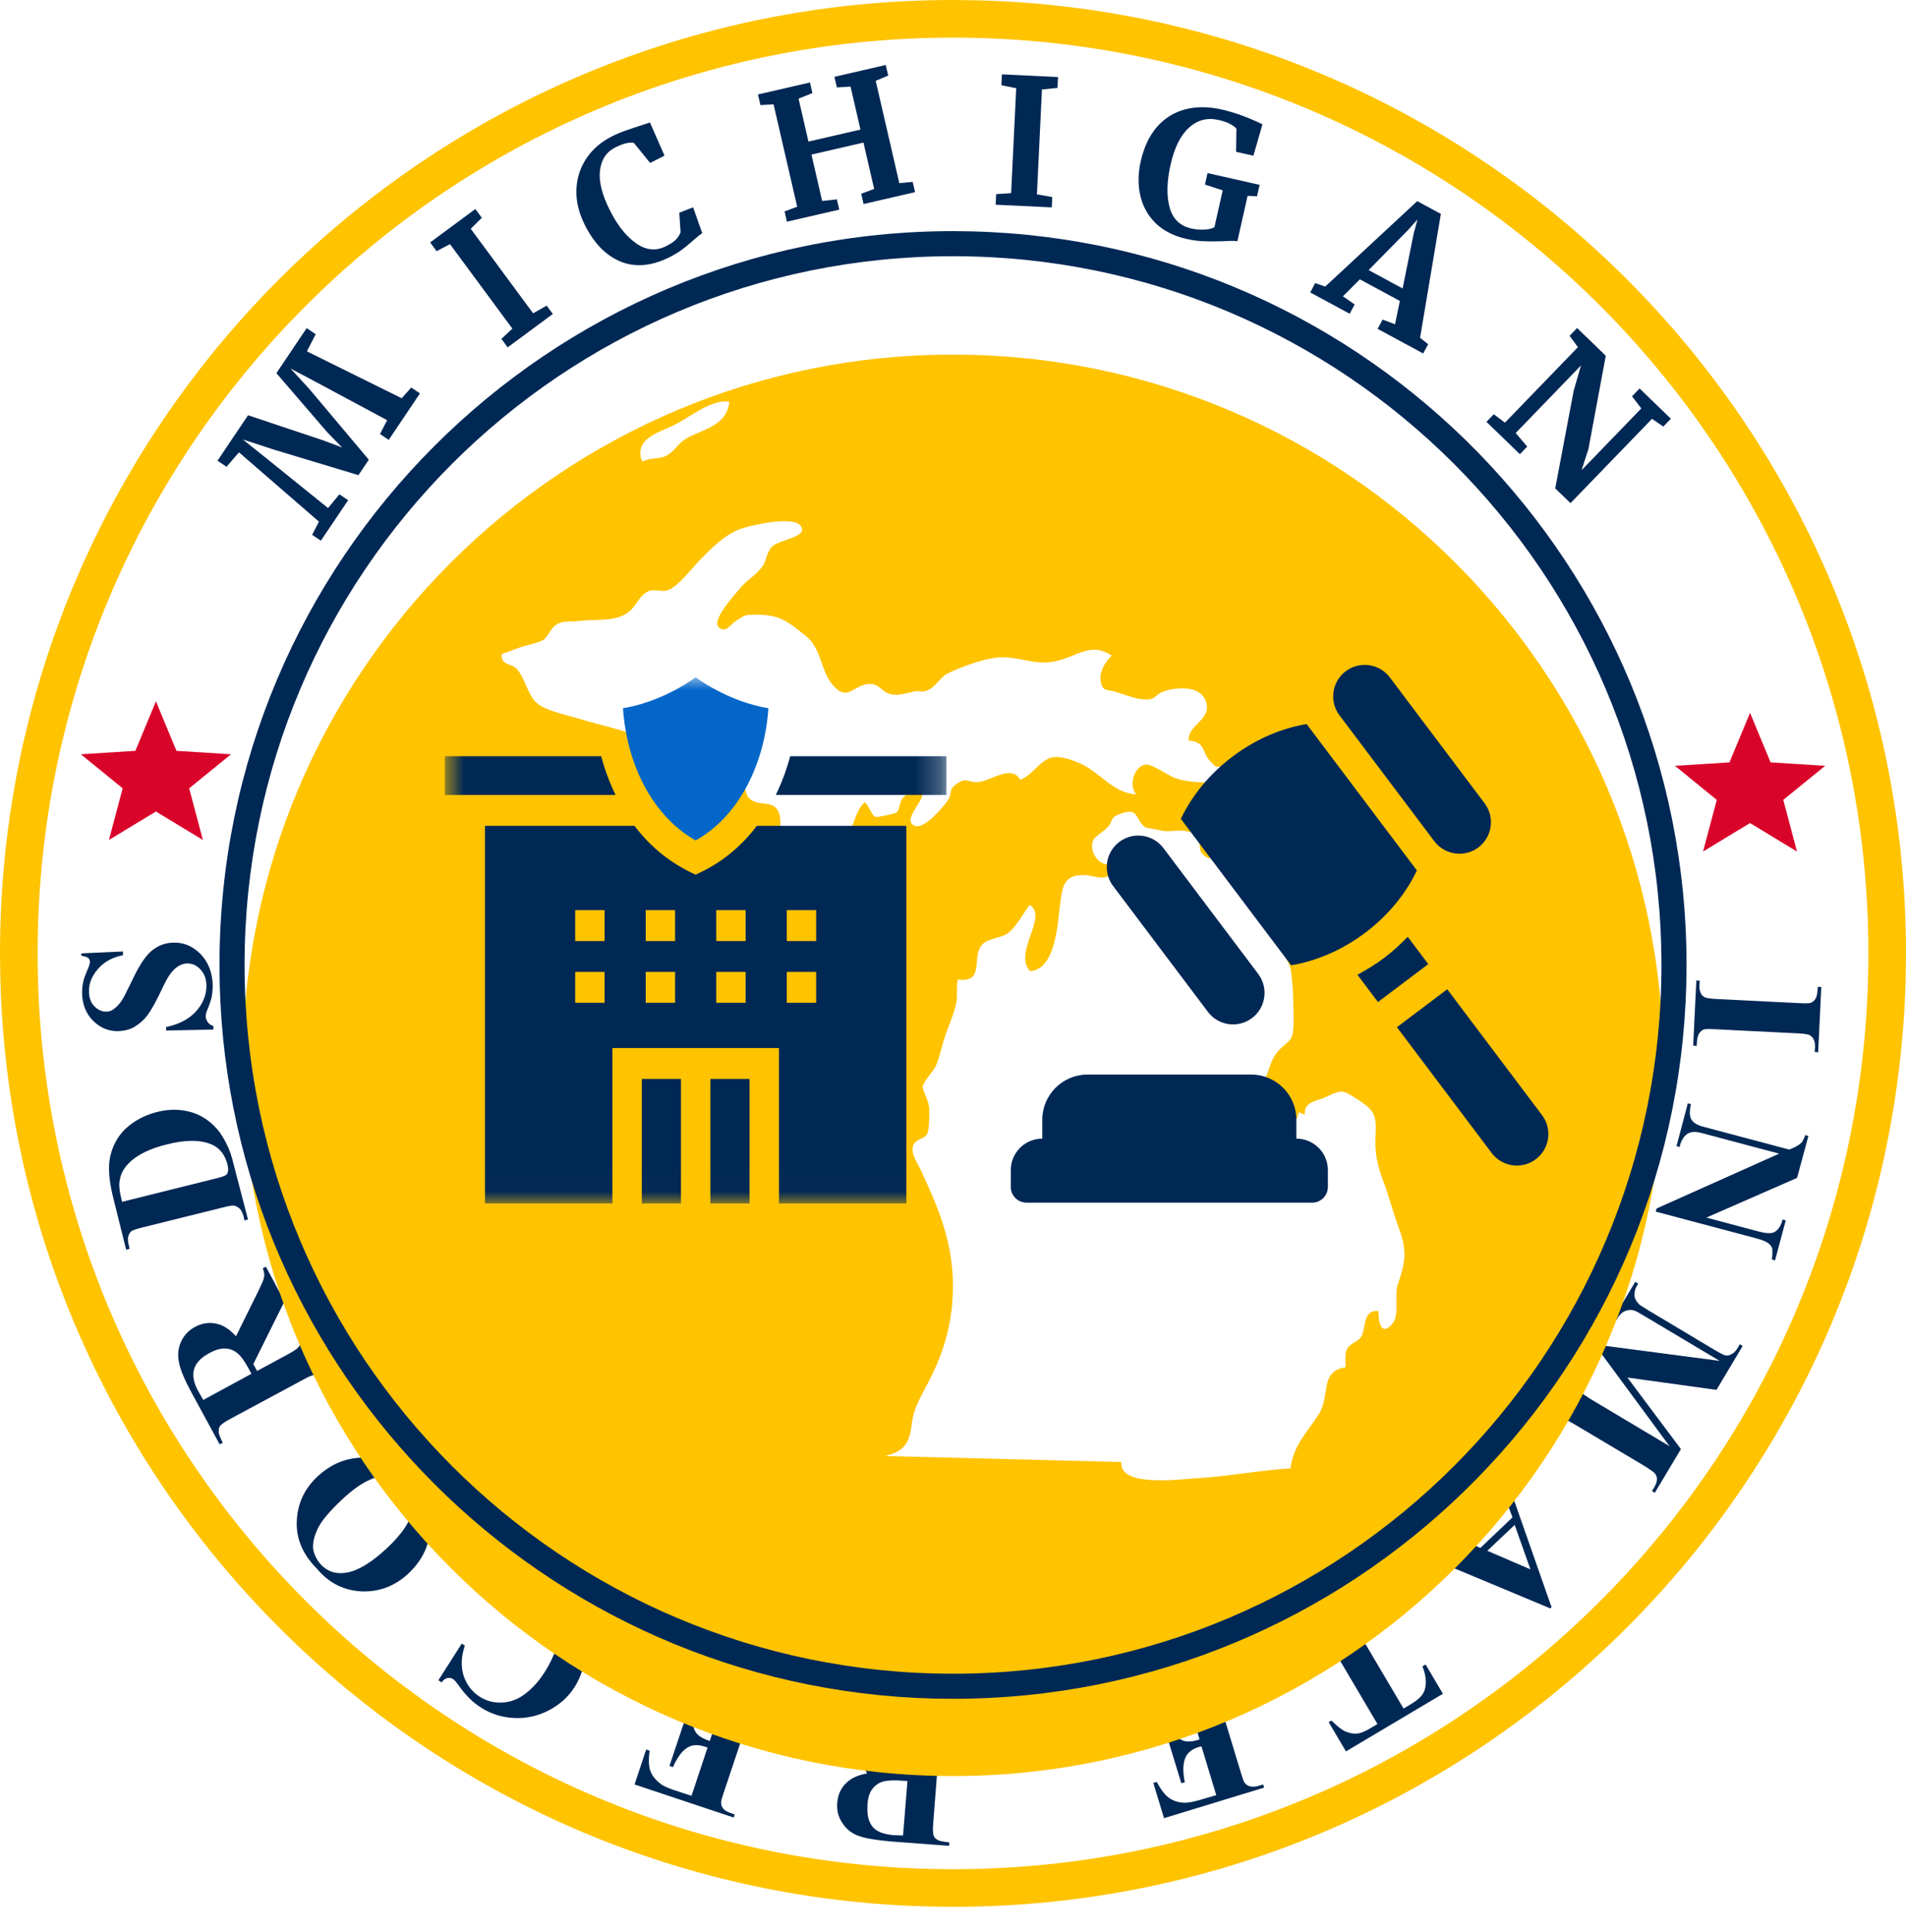
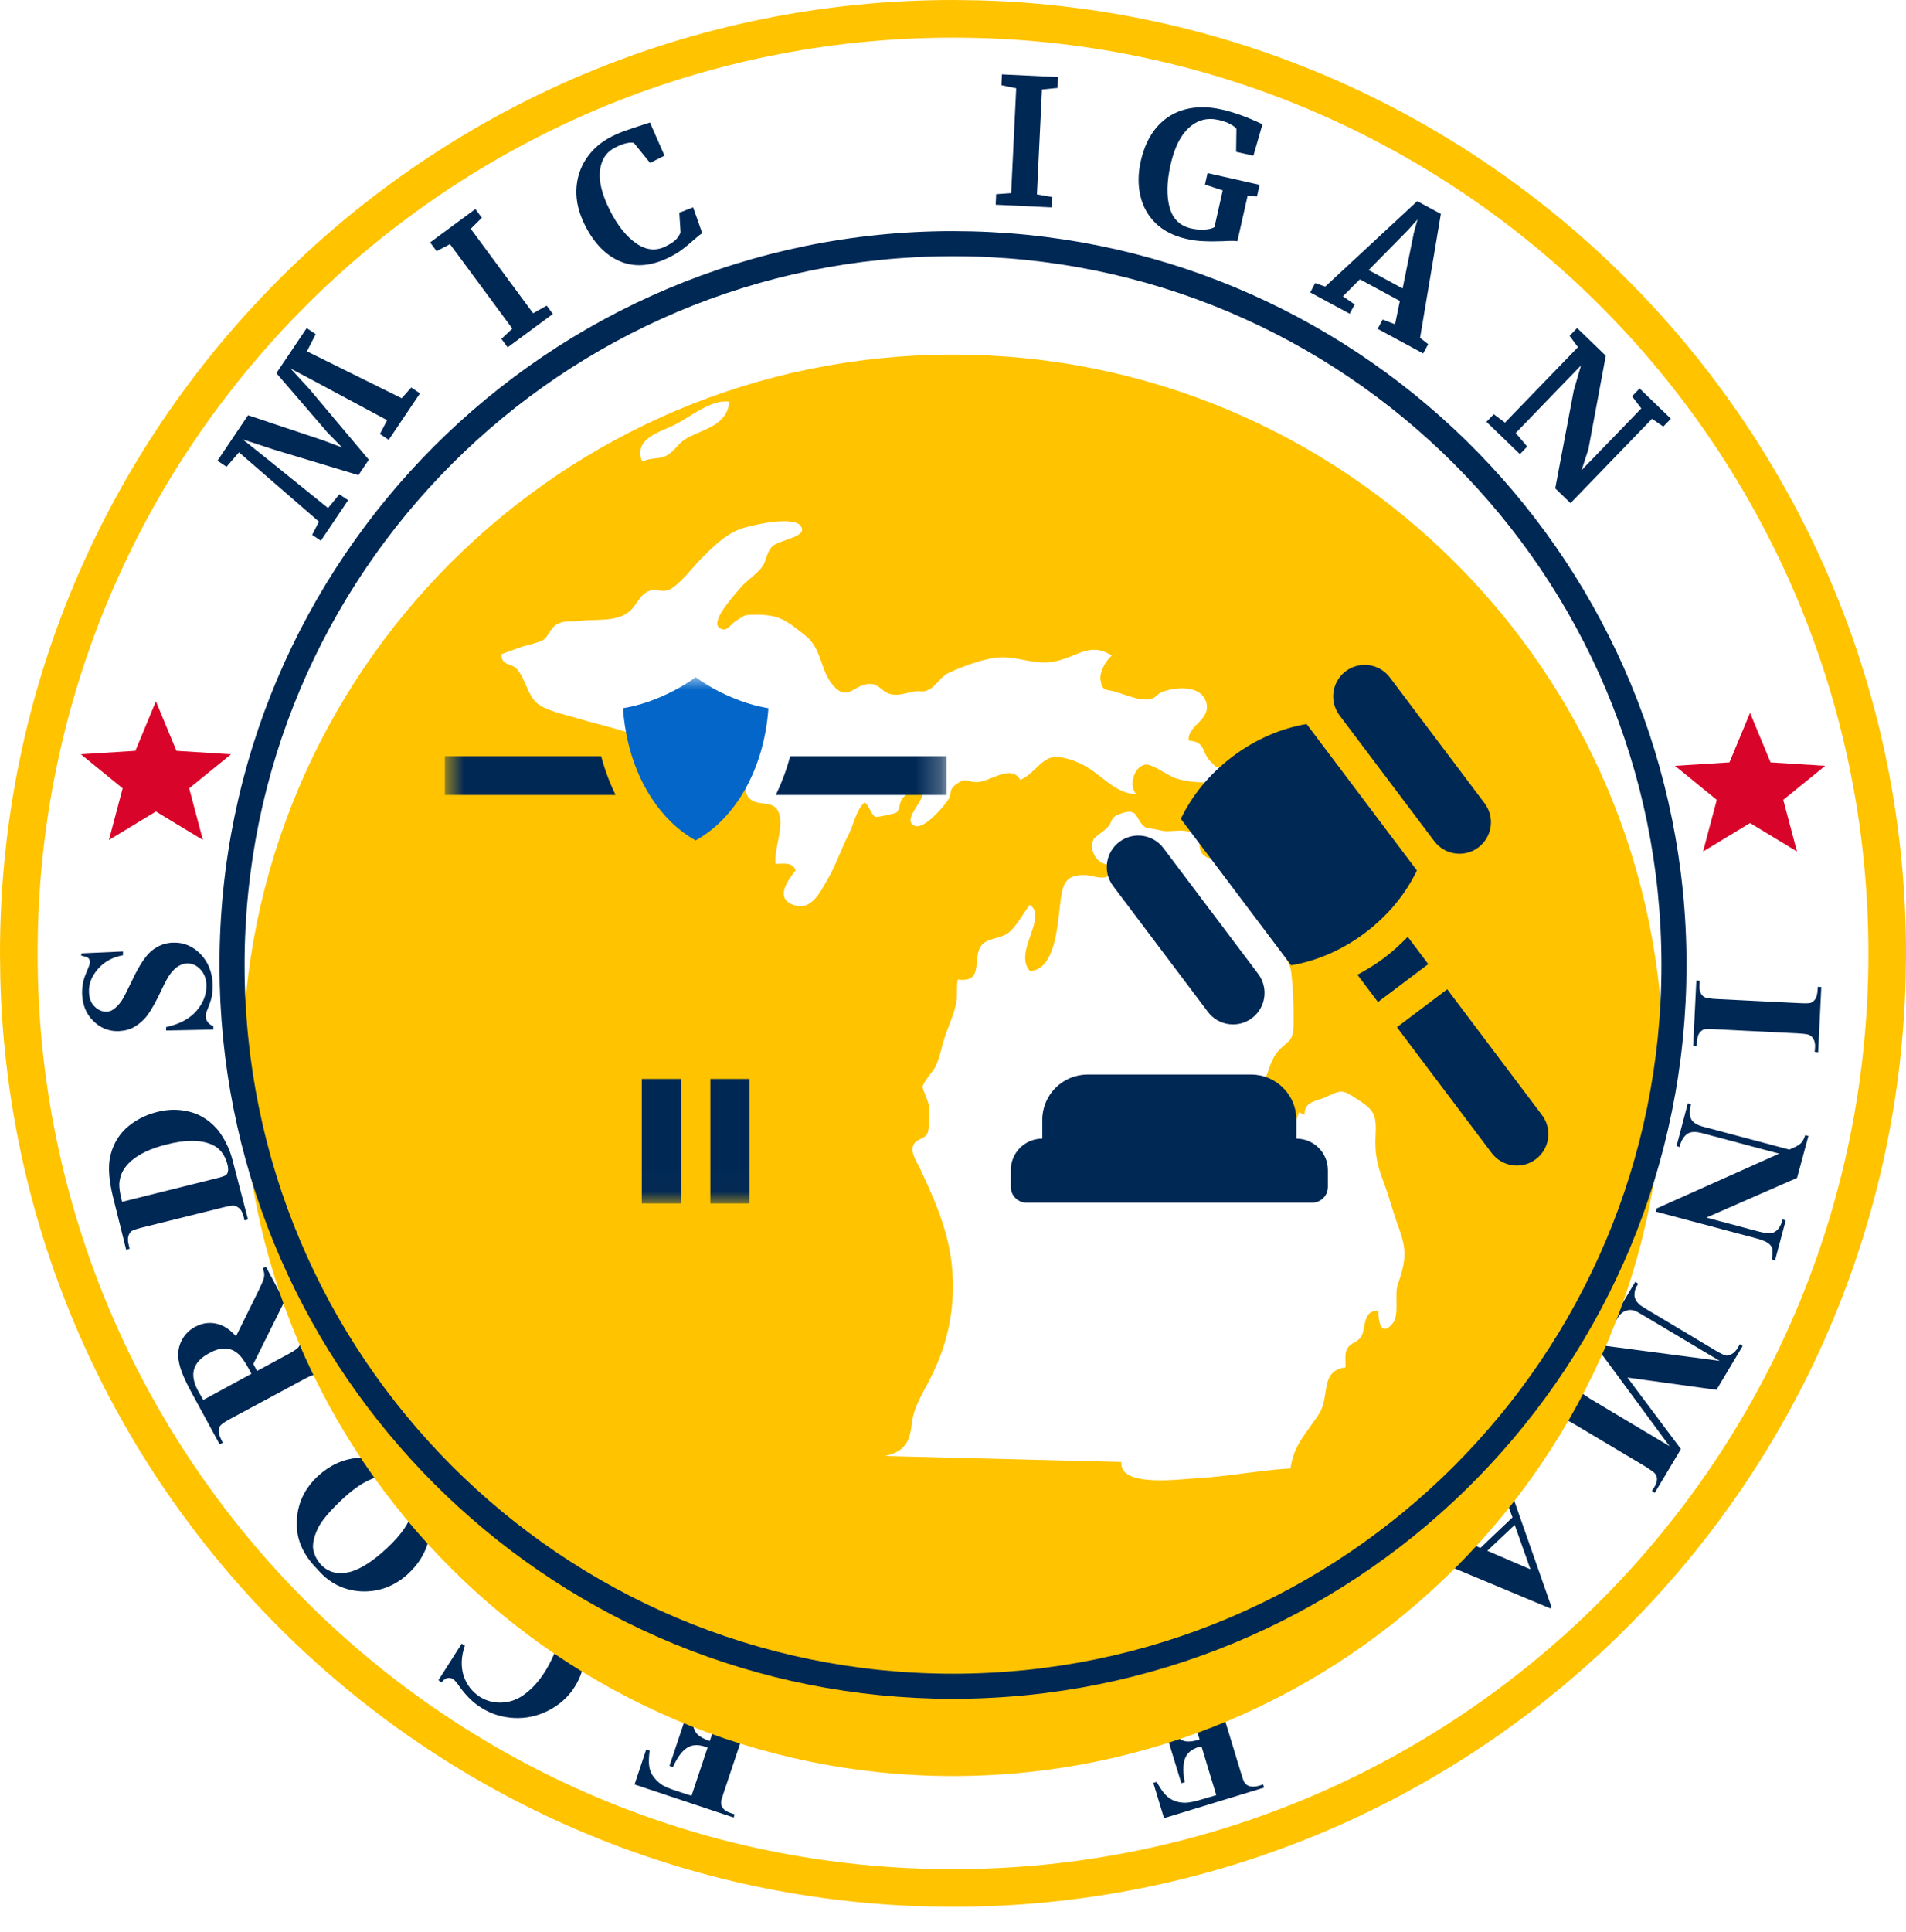
<svg xmlns="http://www.w3.org/2000/svg" width="76" height="77" viewBox="0 0 76 77" fill="none">
  <path d="M76 38C76 58.987 58.987 76 38 76C17.013 76 0 58.987 0 38C0 17.013 17.013 0 38 0C58.987 0 76 17.013 76 38Z" fill="white" />
  <path d="M74.5 38C74.5 17.842 58.158 1.5 38 1.5C17.842 1.5 1.5 17.842 1.5 38C1.5 58.158 17.842 74.5 38 74.5V76L37.02 75.987C16.812 75.475 0.524 59.188 0.013 38.98L0 38C3.4629e-07 17.013 17.013 3.46311e-07 38 0L38.98 0.013C59.514 0.533 76 17.341 76 38L75.987 38.98C75.467 59.514 58.659 76 38 76V74.5C58.158 74.5 74.5 58.158 74.5 38Z" fill="#FFC300" />
  <path d="M9.212 30.063L7.036 29.926L6.217 27.952L5.398 29.926L3.224 30.063L4.891 31.42L4.344 33.479L6.217 32.344L8.09 33.479L7.543 31.42L9.212 30.063Z" fill="#D90429" />
  <path d="M67.652 41.688L67.514 41.675L67.64 39.077L67.778 39.09L67.765 39.253C67.753 39.404 67.778 39.517 67.828 39.604C67.853 39.667 67.916 39.717 67.991 39.755C68.054 39.78 68.205 39.805 68.456 39.818L71.732 39.981C71.983 39.993 72.146 39.993 72.209 39.968C72.272 39.943 72.334 39.893 72.384 39.818C72.435 39.742 72.46 39.63 72.472 39.492L72.485 39.328L72.623 39.341L72.497 41.939L72.359 41.926L72.372 41.763C72.384 41.613 72.359 41.5 72.309 41.412C72.284 41.349 72.221 41.299 72.146 41.249C72.083 41.224 71.933 41.199 71.681 41.186L68.405 41.023C68.154 41.01 67.991 41.01 67.928 41.035C67.866 41.06 67.803 41.111 67.753 41.186C67.703 41.261 67.677 41.374 67.665 41.512L67.652 41.688Z" fill="#002855" />
  <path d="M71.656 46.947L68.041 48.529L70.112 49.081C70.401 49.157 70.602 49.169 70.728 49.119C70.891 49.044 71.016 48.868 71.079 48.604L71.204 48.642L70.778 50.236L70.652 50.199C70.677 49.985 70.677 49.847 70.665 49.759C70.64 49.684 70.59 49.608 70.502 49.546C70.414 49.483 70.263 49.42 70.037 49.358L66.02 48.291L66.058 48.165L70.941 45.981L67.878 45.165C67.602 45.09 67.401 45.102 67.263 45.203C67.138 45.303 67.05 45.441 67 45.604L66.975 45.717L66.849 45.68L67.301 43.973L67.426 44.01C67.364 44.274 67.364 44.475 67.439 44.613C67.514 44.751 67.69 44.851 67.941 44.914L71.343 45.818L71.493 45.755C71.644 45.692 71.757 45.617 71.82 45.554C71.882 45.492 71.933 45.379 71.983 45.24L72.108 45.278L71.656 46.947Z" fill="#002855" />
  <path d="M64.891 54.905L67.025 57.755L65.983 59.499L65.87 59.424L65.958 59.286C66.033 59.16 66.071 59.047 66.071 58.947C66.071 58.872 66.046 58.809 65.995 58.734C65.958 58.683 65.832 58.596 65.619 58.457L62.795 56.776C62.581 56.65 62.431 56.575 62.368 56.562C62.305 56.55 62.217 56.575 62.142 56.625C62.067 56.675 61.979 56.75 61.903 56.876L61.816 57.014L61.703 56.939L63.033 54.704L63.146 54.78L63.058 54.918C62.983 55.043 62.945 55.156 62.945 55.257C62.945 55.332 62.97 55.395 63.02 55.47C63.058 55.52 63.184 55.608 63.397 55.746L66.573 57.642L63.648 53.675L63.698 53.6L68.569 54.24L65.556 52.445C65.343 52.319 65.217 52.244 65.154 52.232C65.029 52.194 64.916 52.206 64.79 52.257C64.665 52.307 64.552 52.432 64.439 52.633L64.326 52.558L65.205 51.089L65.318 51.165L65.293 51.215C65.23 51.303 65.192 51.403 65.18 51.504C65.167 51.604 65.167 51.692 65.205 51.767C65.23 51.843 65.293 51.918 65.38 52.006C65.405 52.018 65.506 52.093 65.694 52.206L68.405 53.826C68.619 53.951 68.769 54.026 68.832 54.026C68.895 54.039 68.97 54.014 69.058 53.964C69.146 53.914 69.221 53.838 69.297 53.713L69.372 53.575L69.485 53.65L68.443 55.395L64.891 54.905Z" fill="#002855" />
  <path d="M59.029 61.696L60.309 60.478L60.121 59.976C60.058 59.813 59.996 59.688 59.92 59.612C59.82 59.512 59.707 59.474 59.581 59.499C59.506 59.512 59.368 59.612 59.167 59.775L59.079 59.675L60.284 58.533L60.372 58.633C60.259 58.771 60.209 58.934 60.209 59.098C60.209 59.261 60.284 59.549 60.422 59.938L61.866 64.056L61.816 64.106L57.699 62.386C57.309 62.223 57.033 62.148 56.883 62.148C56.77 62.148 56.657 62.198 56.531 62.298L56.443 62.198L58.188 60.541L58.276 60.642L58.201 60.704C58.063 60.842 57.975 60.955 57.962 61.043C57.95 61.106 57.975 61.169 58.025 61.219C58.05 61.257 58.088 61.282 58.138 61.307C58.151 61.319 58.251 61.357 58.414 61.432L59.029 61.696ZM59.305 61.809L61.025 62.549L60.397 60.779L59.305 61.809Z" fill="#002855" />
-   <path d="M53.669 69.805L52.979 68.637L53.092 68.575C53.318 68.8 53.506 68.951 53.657 69.014C53.807 69.077 53.971 69.114 54.159 69.089C54.259 69.077 54.41 69.014 54.611 68.901L54.925 68.713L52.966 65.399C52.841 65.186 52.74 65.047 52.69 65.01C52.627 64.972 52.552 64.947 52.464 64.947C52.377 64.947 52.264 64.985 52.138 65.06L52 65.148L51.925 65.035L54.171 63.704L54.247 63.817L54.109 63.905C53.983 63.98 53.895 64.056 53.845 64.144C53.807 64.206 53.795 64.282 53.807 64.37C53.82 64.432 53.883 64.57 54.008 64.784L55.966 68.098L56.28 67.909C56.569 67.734 56.745 67.558 56.807 67.357C56.895 67.081 56.858 66.767 56.719 66.416L56.845 66.34L57.535 67.508L53.669 69.805Z" fill="#002855" />
  <path d="M48.498 71.549L47.908 69.604L47.807 69.629C47.506 69.717 47.318 69.88 47.242 70.118C47.167 70.344 47.167 70.658 47.242 71.035L47.104 71.073L46.339 68.575L46.477 68.537C46.59 68.801 46.715 69.001 46.853 69.152C46.992 69.303 47.142 69.378 47.28 69.403C47.418 69.428 47.606 69.403 47.833 69.328L47.418 67.985C47.343 67.721 47.28 67.57 47.242 67.508C47.205 67.445 47.142 67.42 47.079 67.407C47.004 67.382 46.904 67.395 46.766 67.445L46.477 67.533C46.038 67.671 45.711 67.884 45.498 68.173C45.297 68.462 45.197 68.838 45.209 69.29L45.084 69.328L44.833 67.746L48.95 66.491L48.987 66.617L48.824 66.667C48.686 66.704 48.586 66.767 48.51 66.842C48.46 66.893 48.435 66.968 48.422 67.056C48.41 67.119 48.447 67.269 48.523 67.508L49.477 70.646C49.54 70.859 49.59 70.997 49.615 71.035C49.665 71.11 49.728 71.16 49.803 71.186C49.916 71.223 50.042 71.223 50.205 71.173L50.368 71.123L50.406 71.248L46.414 72.466L45.987 71.06L46.125 71.022C46.301 71.349 46.464 71.562 46.64 71.675C46.803 71.788 47.017 71.851 47.268 71.851C47.406 71.851 47.669 71.8 48.021 71.688L48.498 71.549Z" fill="#002855" />
-   <path d="M36.197 70.721L36.31 69.328C36.335 69.064 36.322 68.888 36.297 68.813C36.272 68.738 36.222 68.675 36.134 68.637C36.059 68.587 35.895 68.562 35.669 68.537L35.682 68.399L38.23 68.6L38.218 68.738C37.992 68.725 37.828 68.725 37.741 68.763C37.653 68.801 37.59 68.851 37.552 68.914C37.515 68.976 37.489 69.152 37.464 69.416L37.213 72.641C37.188 72.905 37.201 73.081 37.226 73.156C37.251 73.231 37.301 73.294 37.389 73.332C37.464 73.382 37.628 73.407 37.853 73.432L37.841 73.57L35.531 73.395C34.929 73.344 34.49 73.269 34.226 73.169C33.95 73.068 33.736 72.893 33.586 72.654C33.423 72.416 33.36 72.152 33.385 71.851C33.41 71.487 33.573 71.186 33.849 70.972C34.025 70.834 34.276 70.734 34.577 70.683L33.511 68.901C33.372 68.675 33.272 68.525 33.209 68.474C33.109 68.386 32.996 68.336 32.87 68.324L32.883 68.186L34.452 68.311L35.883 70.696L36.197 70.721ZM36.008 73.156L36.184 70.985L35.971 70.972C35.632 70.947 35.368 70.96 35.205 71.01C35.029 71.06 34.891 71.16 34.778 71.311C34.665 71.462 34.603 71.675 34.59 71.939C34.565 72.315 34.628 72.604 34.791 72.805C34.954 73.006 35.23 73.106 35.632 73.144L36.008 73.156Z" fill="#002855" />
  <path d="M27.573 71.575L28.213 69.654L28.113 69.617C27.812 69.516 27.561 69.541 27.372 69.679C27.172 69.817 26.996 70.068 26.833 70.433L26.695 70.382L27.523 67.909L27.661 67.96C27.599 68.236 27.586 68.474 27.611 68.675C27.649 68.876 27.712 69.027 27.812 69.127C27.912 69.228 28.076 69.315 28.301 69.391L28.741 68.06C28.829 67.796 28.866 67.633 28.866 67.571C28.866 67.508 28.841 67.445 28.791 67.382C28.741 67.32 28.653 67.269 28.515 67.232L28.226 67.131C27.787 66.981 27.398 66.968 27.059 67.081C26.72 67.194 26.431 67.445 26.168 67.822L26.042 67.784L26.758 66.353L30.849 67.721L30.812 67.847L30.649 67.796C30.511 67.746 30.398 67.734 30.297 67.759C30.222 67.771 30.159 67.809 30.096 67.884C30.046 67.935 29.996 68.073 29.908 68.311L28.866 71.424C28.791 71.638 28.753 71.775 28.753 71.826C28.753 71.914 28.766 71.989 28.816 72.052C28.879 72.152 28.992 72.215 29.142 72.265L29.293 72.315L29.255 72.441L25.302 71.123L25.766 69.73L25.904 69.78C25.854 70.144 25.866 70.42 25.942 70.608C26.017 70.796 26.155 70.96 26.356 71.11C26.469 71.198 26.707 71.299 27.071 71.412L27.573 71.575Z" fill="#002855" />
  <path d="M17.482 66.968L18.41 65.512L18.536 65.587C18.385 66.026 18.373 66.428 18.486 66.792C18.611 67.156 18.825 67.432 19.138 67.633C19.402 67.796 19.691 67.872 20.005 67.859C20.318 67.847 20.607 67.746 20.858 67.57C21.184 67.344 21.473 67.031 21.712 66.654C21.95 66.278 22.126 65.901 22.226 65.537C22.327 65.173 22.327 64.834 22.226 64.545C22.126 64.257 21.913 64.018 21.586 63.805C21.323 63.642 21.046 63.541 20.745 63.516C20.456 63.491 20.092 63.541 19.666 63.679L19.892 63.315C20.281 63.215 20.645 63.19 20.971 63.252C21.297 63.303 21.636 63.441 21.975 63.654C22.427 63.943 22.766 64.282 23.005 64.683C23.243 65.085 23.343 65.512 23.318 65.976C23.293 66.428 23.155 66.855 22.917 67.231C22.666 67.633 22.314 67.947 21.875 68.173C21.436 68.399 20.971 68.499 20.494 68.474C20.017 68.449 19.565 68.311 19.163 68.047C18.862 67.859 18.599 67.596 18.348 67.257C18.21 67.056 18.109 66.943 18.059 66.918C17.996 66.88 17.921 66.868 17.846 66.88C17.77 66.893 17.682 66.955 17.607 67.056L17.482 66.968Z" fill="#002855" />
  <path d="M12.649 62.537C12.084 61.972 11.808 61.345 11.833 60.642C11.858 59.939 12.134 59.336 12.674 58.834C13.139 58.407 13.666 58.156 14.268 58.106C15.072 58.031 15.774 58.32 16.39 58.972C17.005 59.625 17.256 60.34 17.143 61.119C17.055 61.734 16.766 62.261 16.289 62.713C15.749 63.215 15.122 63.453 14.419 63.428C13.716 63.391 13.126 63.102 12.649 62.537ZM12.787 62.349C13.101 62.688 13.502 62.776 14.005 62.638C14.419 62.512 14.883 62.211 15.411 61.721C16.038 61.144 16.39 60.604 16.477 60.102C16.54 59.751 16.452 59.449 16.189 59.173C16.013 58.985 15.825 58.872 15.624 58.834C15.36 58.784 15.059 58.834 14.733 58.985C14.394 59.135 14.03 59.399 13.628 59.776C13.151 60.227 12.825 60.604 12.674 60.918C12.524 61.232 12.461 61.508 12.486 61.734C12.524 61.96 12.624 62.16 12.787 62.349Z" fill="#002855" />
  <path d="M10.251 54.642L11.482 53.977C11.72 53.851 11.858 53.751 11.908 53.688C11.958 53.625 11.971 53.55 11.971 53.45C11.971 53.349 11.908 53.211 11.808 53.01L11.933 52.947L13.151 55.194L13.025 55.257C12.912 55.056 12.825 54.931 12.749 54.88C12.674 54.83 12.599 54.805 12.523 54.805C12.448 54.805 12.285 54.88 12.059 55.006L9.21 56.537C8.971 56.663 8.833 56.763 8.783 56.826C8.733 56.889 8.72 56.964 8.72 57.065C8.72 57.153 8.783 57.303 8.883 57.504L8.758 57.567L7.653 55.533C7.364 55.006 7.189 54.592 7.138 54.303C7.076 54.014 7.101 53.738 7.214 53.487C7.327 53.236 7.515 53.023 7.779 52.885C8.105 52.709 8.431 52.684 8.77 52.797C8.984 52.872 9.197 53.023 9.41 53.261L10.327 51.404C10.44 51.165 10.515 51.002 10.527 50.914C10.553 50.789 10.527 50.663 10.477 50.55L10.603 50.487L11.343 51.868L10.101 54.366L10.251 54.642ZM8.105 55.797L10.025 54.755L9.925 54.567C9.762 54.266 9.611 54.052 9.473 53.939C9.335 53.826 9.172 53.751 8.984 53.751C8.795 53.738 8.582 53.801 8.356 53.927C8.017 54.102 7.816 54.316 7.741 54.567C7.666 54.805 7.716 55.106 7.904 55.445L8.105 55.797Z" fill="#002855" />
  <path d="M9.888 48.604L9.749 48.642L9.712 48.479C9.674 48.341 9.624 48.24 9.561 48.177C9.498 48.115 9.423 48.077 9.335 48.052C9.285 48.039 9.122 48.065 8.883 48.127L5.695 48.918C5.444 48.981 5.293 49.031 5.243 49.069C5.193 49.106 5.143 49.182 5.118 49.27C5.093 49.357 5.093 49.47 5.13 49.608L5.168 49.772L5.03 49.809L4.49 47.638C4.352 47.06 4.314 46.571 4.377 46.182C4.465 45.705 4.678 45.303 5.005 44.989C5.344 44.675 5.758 44.45 6.247 44.324C6.586 44.236 6.913 44.211 7.227 44.249C7.54 44.286 7.816 44.374 8.042 44.5C8.268 44.625 8.469 44.788 8.645 44.989C8.821 45.19 8.971 45.441 9.109 45.755C9.172 45.893 9.247 46.119 9.323 46.433L9.888 48.604ZM4.867 47.901L8.645 46.96C8.846 46.91 8.959 46.872 9.009 46.834C9.059 46.797 9.072 46.759 9.084 46.709C9.109 46.633 9.097 46.533 9.072 46.42C8.971 46.019 8.758 45.755 8.444 45.617C8.005 45.428 7.402 45.416 6.637 45.617C6.022 45.767 5.545 45.993 5.218 46.282C4.967 46.508 4.817 46.759 4.779 47.023C4.729 47.211 4.766 47.5 4.867 47.901Z" fill="#002855" />
  <path d="M3.247 37.998L4.904 37.922V38.073C4.49 38.148 4.151 38.337 3.913 38.613C3.662 38.901 3.536 39.203 3.549 39.517C3.549 39.768 3.624 39.968 3.762 40.106C3.9 40.245 4.051 40.32 4.226 40.32C4.339 40.32 4.44 40.295 4.515 40.232C4.628 40.157 4.741 40.044 4.854 39.881C4.929 39.768 5.067 39.492 5.268 39.077C5.544 38.487 5.808 38.086 6.059 37.885C6.31 37.684 6.599 37.571 6.925 37.571C7.339 37.558 7.703 37.722 8.005 38.035C8.306 38.349 8.469 38.763 8.482 39.266C8.482 39.416 8.469 39.567 8.444 39.717C8.419 39.855 8.356 40.031 8.268 40.245C8.218 40.358 8.193 40.458 8.206 40.533C8.206 40.596 8.231 40.659 8.281 40.734C8.331 40.809 8.406 40.86 8.507 40.897V41.035L6.624 41.073V40.935C7.151 40.822 7.553 40.609 7.829 40.295C8.105 39.981 8.231 39.642 8.231 39.291C8.231 39.014 8.143 38.801 7.992 38.638C7.841 38.475 7.666 38.399 7.465 38.399C7.352 38.399 7.239 38.437 7.126 38.5C7.013 38.563 6.913 38.663 6.812 38.788C6.712 38.914 6.586 39.14 6.436 39.466C6.222 39.918 6.034 40.257 5.883 40.458C5.733 40.659 5.557 40.809 5.369 40.922C5.18 41.035 4.967 41.086 4.729 41.098C4.327 41.111 3.988 40.96 3.712 40.684C3.423 40.395 3.285 40.031 3.273 39.592C3.273 39.429 3.285 39.278 3.323 39.115C3.348 39.002 3.398 38.864 3.473 38.688C3.549 38.525 3.586 38.399 3.586 38.337C3.586 38.274 3.561 38.224 3.524 38.186C3.486 38.148 3.385 38.123 3.235 38.086L3.247 37.998Z" fill="#002855" />
  <g filter="url(#filter0_d_4155_11296)">
    <path d="M66.327 38.461C66.327 54.105 53.645 66.788 38 66.788C22.355 66.788 9.673 54.105 9.673 38.461C9.673 22.816 22.355 10.133 38 10.133C53.645 10.133 66.327 22.816 66.327 38.461Z" fill="#FFC300" />
  </g>
  <g clip-path="url(#clip0_4155_11296)">
    <path d="M35.295 58.032C36.112 57.837 36.275 57.452 36.362 56.725C36.442 56.048 36.786 55.558 37.115 54.899C37.744 53.643 38.048 52.373 37.99 50.926C37.925 49.319 37.364 48.026 36.689 46.582C36.568 46.322 36.295 45.951 36.418 45.646C36.524 45.384 36.869 45.401 36.974 45.185C37.063 45.001 37.051 44.401 37.053 44.201C37.056 43.918 36.776 43.435 36.79 43.312C36.811 43.12 37.215 42.693 37.302 42.51C37.452 42.193 37.527 41.811 37.628 41.474C37.771 40.998 38.005 40.523 38.117 40.035C38.198 39.681 38.124 39.413 38.188 39.041C39.312 39.184 38.699 38.138 39.178 37.632C39.388 37.408 39.932 37.38 40.175 37.205C40.528 36.951 40.792 36.407 41.061 36.065C41.809 36.54 40.381 37.966 41.075 38.707C42.09 38.635 42.168 36.834 42.267 36.076C42.361 35.359 42.386 34.846 43.27 34.878C43.639 34.891 44.407 35.276 44.312 34.448C43.76 34.541 43.383 33.858 43.614 33.443C43.67 33.343 44.052 33.096 44.149 32.991C44.406 32.714 44.222 32.586 44.702 32.424C45.456 32.169 45.231 32.688 45.701 32.996C45.65 32.963 46.367 33.118 46.389 33.12C46.673 33.151 46.971 33.08 47.254 33.118C48.253 33.252 47.49 33.846 48.132 34.175C48.326 34.274 48.626 34.182 48.832 34.267C49.082 34.369 49.217 34.598 49.462 34.706C50.047 34.965 50.583 34.679 51.091 35.191C51.516 35.617 51.767 36.349 51.966 36.879C51.582 37.014 50.949 36.689 50.902 37.332C50.873 37.724 51.417 38.21 51.481 38.722C51.564 39.383 51.587 40.119 51.579 40.792C51.569 41.551 51.387 41.436 50.98 41.879C50.652 42.236 50.623 42.644 50.402 43.104C50.102 43.727 49.944 43.451 49.46 43.936C49.171 44.225 48.852 44.916 48.833 45.323C48.806 45.889 49.162 46.018 49.348 46.515C50.117 46.141 51.601 45.224 51.795 44.322C51.855 44.366 51.97 44.4 52.024 44.437C51.989 43.9 52.486 43.894 52.842 43.736C53.485 43.451 53.481 43.395 54.1 43.799C54.735 44.214 54.897 44.365 54.852 45.202C54.813 45.923 54.891 46.366 55.15 47.057C55.391 47.697 55.55 48.333 55.79 48.983C56.143 49.937 56.002 50.387 55.728 51.224C55.595 51.63 55.813 52.398 55.528 52.75C55.099 53.279 54.95 52.728 54.968 52.253C54.328 52.187 54.472 52.924 54.291 53.251C54.153 53.501 53.864 53.502 53.719 53.754C53.605 53.953 53.659 54.267 53.652 54.499C52.613 54.635 53.044 55.65 52.597 56.348C52.092 57.137 51.578 57.588 51.458 58.526C50.214 58.597 48.994 58.845 47.769 58.913C47.081 58.951 44.616 59.302 44.713 58.27L35.295 58.032ZM20.818 25.773C20.974 25.734 21.452 25.615 21.633 25.523C21.845 25.416 21.95 25.028 22.194 24.888C22.495 24.716 22.741 24.795 23.073 24.751C23.765 24.66 24.555 24.809 25.088 24.377C25.383 24.138 25.509 23.683 25.892 23.55C26.125 23.469 26.426 23.613 26.657 23.515C27.097 23.326 27.62 22.603 27.975 22.249C28.426 21.798 28.879 21.338 29.476 21.099C29.835 20.956 31.609 20.535 31.924 20.957C32.265 21.413 31.062 21.497 30.781 21.79C30.573 22.006 30.554 22.347 30.409 22.562C30.183 22.899 29.778 23.119 29.521 23.433C29.319 23.679 28.348 24.715 28.662 25.003C28.943 25.262 29.139 24.876 29.336 24.752C29.733 24.502 29.669 24.509 30.088 24.502C31.087 24.485 31.361 24.744 32.099 25.319C32.789 25.858 32.689 26.72 33.228 27.329C33.788 27.961 34.011 27.329 34.601 27.265C35.064 27.215 35.106 27.553 35.497 27.663C35.815 27.751 36.151 27.615 36.436 27.564C36.746 27.509 36.764 27.638 37.064 27.472C37.344 27.318 37.502 26.976 37.815 26.826C38.392 26.55 39.376 26.19 39.982 26.196C40.693 26.203 41.31 26.504 42.017 26.37C42.977 26.188 43.454 25.558 44.331 26.131C44.108 26.316 43.839 26.762 43.88 27.078C43.946 27.592 44.106 27.453 44.508 27.582C44.781 27.668 45.05 27.765 45.323 27.836C45.397 27.856 45.697 27.889 45.759 27.882C46.131 27.841 46.049 27.694 46.361 27.574C46.836 27.39 47.856 27.284 48.085 27.956C48.337 28.699 47.325 28.9 47.402 29.521C48.086 29.558 47.911 30 48.269 30.349C48.526 30.602 48.4 30.57 48.771 30.538C49.088 30.512 49.123 30.303 49.332 30.222C50.496 29.775 51.516 31.093 49.98 31.091C48.958 31.089 47.899 31.34 46.896 31.025C46.601 30.932 45.955 30.453 45.698 30.473C45.213 30.509 44.979 31.356 45.319 31.658C44.432 31.634 43.896 30.826 43.133 30.458C42.789 30.292 42.203 30.077 41.852 30.216C41.42 30.387 41.15 30.895 40.681 31.083C40.327 30.44 39.508 31.139 38.995 31.169C38.554 31.195 38.569 30.959 38.164 31.232C37.783 31.491 37.998 31.598 37.787 31.907C37.604 32.174 36.85 33.063 36.484 32.916C35.954 32.704 36.787 31.998 36.79 31.621C36.537 31.46 36.27 31.553 36.05 31.748C35.836 31.938 35.897 32.265 35.752 32.381C35.693 32.429 34.974 32.583 34.918 32.56C34.724 32.485 34.682 32.132 34.48 31.977C34.156 32.241 34.042 32.864 33.841 33.254C33.529 33.858 33.327 34.501 32.989 35.066C32.714 35.526 32.37 36.311 31.66 36.076C30.89 35.821 31.384 35.116 31.728 34.69C31.594 34.338 31.24 34.438 30.917 34.429C30.885 33.817 31.2 33.102 31.097 32.55C30.95 31.766 30.234 32.226 29.853 31.791C29.678 31.591 29.737 31.161 29.515 30.915C29.269 30.643 28.929 30.546 28.599 30.461C27.951 30.293 27.282 30.261 26.659 29.891C25.48 29.191 24.225 28.994 22.931 28.602C22.504 28.472 21.729 28.317 21.392 28.009C21.044 27.691 20.934 27.045 20.63 26.688C20.39 26.405 19.983 26.553 20 26.071L20.818 25.773ZM25.579 18.332C25.319 17.506 26.2 17.257 26.833 16.964C27.483 16.662 28.358 15.889 29.079 16.014C28.996 16.947 28.078 17.092 27.411 17.451C27.047 17.647 26.958 17.917 26.632 18.128C26.312 18.334 25.94 18.216 25.642 18.395" fill="white" />
  </g>
  <mask id="mask0_4155_11296" style="mask-type:luminance" maskUnits="userSpaceOnUse" x="17" y="26" width="21" height="22">
    <path d="M37.739 26.98H17.739V47.98H37.739V26.98Z" fill="white" />
  </mask>
  <g mask="url(#mask0_4155_11296)">
    <path d="M23.971 30.14H17.739V31.685H24.546C24.307 31.197 24.115 30.68 23.971 30.14Z" fill="#002855" />
    <path d="M31.508 30.14C31.364 30.68 31.171 31.197 30.933 31.685H37.739V30.14H31.508Z" fill="#002855" />
-     <path d="M27.986 34.742L27.739 34.862C26.791 34.437 25.959 33.791 25.3 32.915H19.339V47.966H24.419V41.772H31.06V47.966H36.139V32.915H30.179C29.576 33.709 28.833 34.33 27.986 34.742ZM24.107 39.968H22.935V38.737H24.107V39.968ZM24.107 37.507H22.935V36.276H24.107V37.507ZM26.919 39.968H25.747V38.737H26.919V39.968ZM26.919 37.507H25.747V36.276H26.919V37.507ZM29.732 39.968H28.56V38.737H29.732V39.968ZM29.732 37.507H28.56V36.276H29.732V37.507ZM31.372 36.276H32.544V37.507H31.372V36.276ZM31.372 38.737H32.544V39.968H31.372V38.737Z" fill="#002855" />
    <path d="M25.591 43.003H27.153V47.966H25.591V43.003Z" fill="#002855" />
    <path d="M28.325 43.003H29.888V47.966H28.325V43.003Z" fill="#002855" />
    <path d="M25.031 29.525C25.396 31.154 26.314 32.7 27.739 33.497C29.549 32.483 30.503 30.316 30.639 28.227C29.695 28.078 28.599 27.614 27.739 26.994C26.88 27.614 25.783 28.078 24.84 28.227C24.87 28.664 24.934 29.1 25.031 29.525Z" fill="#0466C8" />
  </g>
  <path d="M40.932 47.935H52.32C52.667 47.935 52.948 47.654 52.948 47.307V46.638C52.948 45.944 52.386 45.382 51.692 45.382V44.631C51.692 43.637 50.883 42.828 49.889 42.828H43.363C42.369 42.828 41.56 43.637 41.56 44.631V45.382C40.867 45.382 40.304 45.944 40.304 46.638V47.307C40.304 47.654 40.586 47.935 40.932 47.935Z" fill="#002855" />
  <path d="M48.164 40.33C48.581 40.884 49.369 40.995 49.923 40.577C50.477 40.16 50.587 39.372 50.17 38.818L46.391 33.803C45.973 33.249 45.186 33.138 44.632 33.556C44.078 33.973 43.967 34.761 44.385 35.315L48.164 40.33Z" fill="#002855" />
  <path d="M57.191 33.527C57.609 34.081 58.396 34.192 58.95 33.775C59.504 33.357 59.615 32.57 59.197 32.016L55.418 27C55.001 26.447 54.213 26.336 53.659 26.753C53.105 27.171 52.995 27.958 53.412 28.512L57.191 33.527Z" fill="#002855" />
  <path d="M54.437 37.176C55.365 36.477 56.062 35.608 56.497 34.694L52.1 28.858C51.101 29.025 50.074 29.455 49.145 30.155C48.217 30.854 47.52 31.723 47.085 32.637L51.482 38.473C52.481 38.306 53.508 37.876 54.437 37.176Z" fill="#002855" />
  <path d="M56.132 37.339C55.84 37.637 55.532 37.923 55.192 38.179C54.853 38.435 54.493 38.652 54.126 38.851L54.945 39.938L56.951 38.426L56.132 37.339Z" fill="#002855" />
  <path d="M57.707 39.429L55.701 40.941L59.48 45.956C59.898 46.51 60.685 46.621 61.239 46.203C61.793 45.786 61.904 44.998 61.486 44.444L57.707 39.429Z" fill="#002855" />
  <path d="M72.776 30.523L70.6 30.386L69.781 28.412L68.961 30.386L66.788 30.523L68.455 31.881L67.908 33.939L69.781 32.804L71.653 33.939L71.106 31.881L72.776 30.523Z" fill="#D90429" />
  <path d="M66.249 38.46C66.248 22.859 53.601 10.212 38 10.212C22.399 10.213 9.752 22.86 9.752 38.46C9.752 54.061 22.399 66.709 38 66.709V67.709L37.245 67.7C21.691 67.305 9.155 54.769 8.761 39.215L8.752 38.46C8.752 22.307 21.846 9.213 38 9.212L38.755 9.222C54.559 9.622 67.248 22.559 67.249 38.46L67.239 39.215C66.839 55.02 53.901 67.709 38 67.709V66.709C53.601 66.709 66.249 54.062 66.249 38.46Z" fill="#002855" />
  <path d="M9.529 18.029L9.032 18.605L8.672 18.363L9.891 16.551L12.853 17.54L13.642 17.835L13.057 17.238L11.021 14.873L12.228 13.078L12.588 13.32L12.238 14.004L16.017 15.873L16.398 15.445L16.746 15.68L15.5 17.532L15.151 17.298L15.437 16.748L12.721 15.291L11.584 14.687L12.334 15.503L14.706 18.323L14.292 18.938L10.926 17.922L9.681 17.515L10.685 18.317L13.081 20.25L13.533 19.702L13.882 19.936L12.795 21.551L12.447 21.317L12.717 20.79L9.529 18.029Z" fill="#002855" />
  <path d="M17.942 9.73L17.41 10.011L17.152 9.662L18.954 8.331L19.212 8.68L18.77 9.119L21.257 12.486L21.799 12.182L22.044 12.514L20.242 13.845L19.993 13.507L20.43 13.098L17.942 9.73Z" fill="#002855" />
  <path d="M26.708 10.245C26 10.602 25.352 10.665 24.765 10.433C24.175 10.197 23.696 9.713 23.326 8.98C23.082 8.496 22.968 8.026 22.983 7.569C23 7.105 23.132 6.689 23.379 6.318C23.626 5.948 23.968 5.653 24.406 5.432C24.589 5.34 24.773 5.263 24.956 5.202C25.137 5.136 25.354 5.064 25.607 4.983C25.796 4.924 25.899 4.89 25.916 4.882L26.497 6.204L25.922 6.494L25.277 5.698C25.208 5.676 25.11 5.678 24.983 5.706C24.856 5.733 24.705 5.791 24.53 5.879C24.175 6.058 23.973 6.366 23.922 6.805C23.874 7.237 24.006 7.764 24.319 8.384C24.622 8.984 24.971 9.423 25.366 9.699C25.762 9.975 26.155 10.014 26.547 9.817C26.734 9.722 26.87 9.633 26.953 9.549C27.038 9.459 27.099 9.363 27.137 9.261L27.087 8.478L27.637 8.263L28.001 9.295C27.917 9.348 27.838 9.408 27.763 9.478C27.691 9.54 27.645 9.579 27.626 9.594C27.483 9.724 27.344 9.838 27.211 9.937C27.084 10.037 26.916 10.14 26.708 10.245Z" fill="#002855" />
-   <path d="M30.846 4.16L30.321 4.188L30.223 3.765L32.297 3.287L32.394 3.71L31.842 3.931L32.236 5.643L34.31 5.165L33.915 3.452L33.37 3.485L33.272 3.062L35.318 2.59L35.416 3.013L34.918 3.221L35.859 7.3L36.393 7.249L36.487 7.658L34.434 8.132L34.34 7.722L34.856 7.531L34.43 5.683L32.356 6.161L32.782 8.01L33.371 7.946L33.465 8.355L31.378 8.836L31.284 8.427L31.787 8.239L30.846 4.16Z" fill="#002855" />
  <path d="M40.52 3.517L39.93 3.397L39.951 2.964L42.188 3.071L42.167 3.505L41.547 3.566L41.346 7.747L41.958 7.854L41.938 8.266L39.701 8.159L39.721 7.739L40.318 7.698L40.52 3.517Z" fill="#002855" />
  <path d="M47.307 9.522C46.806 9.409 46.398 9.202 46.084 8.901C45.774 8.597 45.57 8.231 45.471 7.802C45.371 7.373 45.376 6.915 45.486 6.427C45.612 5.867 45.828 5.411 46.132 5.059C46.441 4.708 46.817 4.474 47.259 4.359C47.701 4.243 48.186 4.245 48.714 4.364C49.211 4.476 49.752 4.672 50.34 4.953L49.978 6.206L49.288 6.051L49.301 5.135C49.266 5.079 49.189 5.019 49.069 4.954C48.951 4.884 48.79 4.826 48.585 4.78C48.139 4.679 47.747 4.782 47.41 5.089C47.074 5.391 46.829 5.883 46.675 6.566C46.524 7.236 46.511 7.802 46.636 8.265C46.762 8.724 47.048 9.004 47.494 9.105C47.676 9.146 47.852 9.162 48.022 9.152C48.191 9.143 48.325 9.111 48.424 9.056L48.755 7.588L48.047 7.357L48.15 6.899L50.226 7.367L50.122 7.825L49.747 7.805L49.339 9.614C49.242 9.597 49.06 9.597 48.793 9.613C48.484 9.625 48.221 9.625 48.004 9.614C47.79 9.609 47.557 9.578 47.307 9.522Z" fill="#002855" />
  <path d="M56.511 8.017L57.453 8.526L56.624 13.464L56.948 13.719L56.748 14.088L54.931 13.107L55.131 12.737L55.626 12.925L55.818 11.995L54.223 11.133L53.547 11.81L54.016 12.135L53.817 12.505L52.246 11.657L52.439 11.284L52.842 11.422L56.511 8.017ZM56.374 9.288L56.522 8.747L56.142 9.171L54.573 10.765L55.928 11.497L56.374 9.288Z" fill="#002855" />
  <path d="M62.919 13.836L62.585 13.386L62.886 13.074L64.029 14.179L63.338 17.893L63.065 18.739L65.445 16.279L65.076 15.795L65.377 15.483L66.625 16.69L66.323 17.002L65.873 16.692L62.622 20.054L62.013 19.465L62.75 15.571L63.04 14.566L60.437 17.259L60.896 17.8L60.604 18.102L59.271 16.813L59.563 16.511L60.009 16.845L62.919 13.836Z" fill="#002855" />
  <defs>
    <filter id="filter0_d_4155_11296" x="5.673" y="10.133" width="64.654" height="64.654" filterUnits="userSpaceOnUse" color-interpolation-filters="sRGB">
      <feFlood flood-opacity="0" result="BackgroundImageFix" />
      <feColorMatrix in="SourceAlpha" type="matrix" values="0 0 0 0 0 0 0 0 0 0 0 0 0 0 0 0 0 0 127 0" result="hardAlpha" />
      <feOffset dy="4" />
      <feGaussianBlur stdDeviation="2" />
      <feComposite in2="hardAlpha" operator="out" />
      <feColorMatrix type="matrix" values="0 0 0 0 0 0 0 0 0 0 0 0 0 0 0 0 0 0 0.25 0" />
      <feBlend mode="normal" in2="BackgroundImageFix" result="effect1_dropShadow_4155_11296" />
      <feBlend mode="normal" in="SourceGraphic" in2="effect1_dropShadow_4155_11296" result="shape" />
    </filter>
    <clipPath id="clip0_4155_11296">
      <rect width="36" height="43" fill="white" transform="translate(20 16)" />
    </clipPath>
  </defs>
</svg>